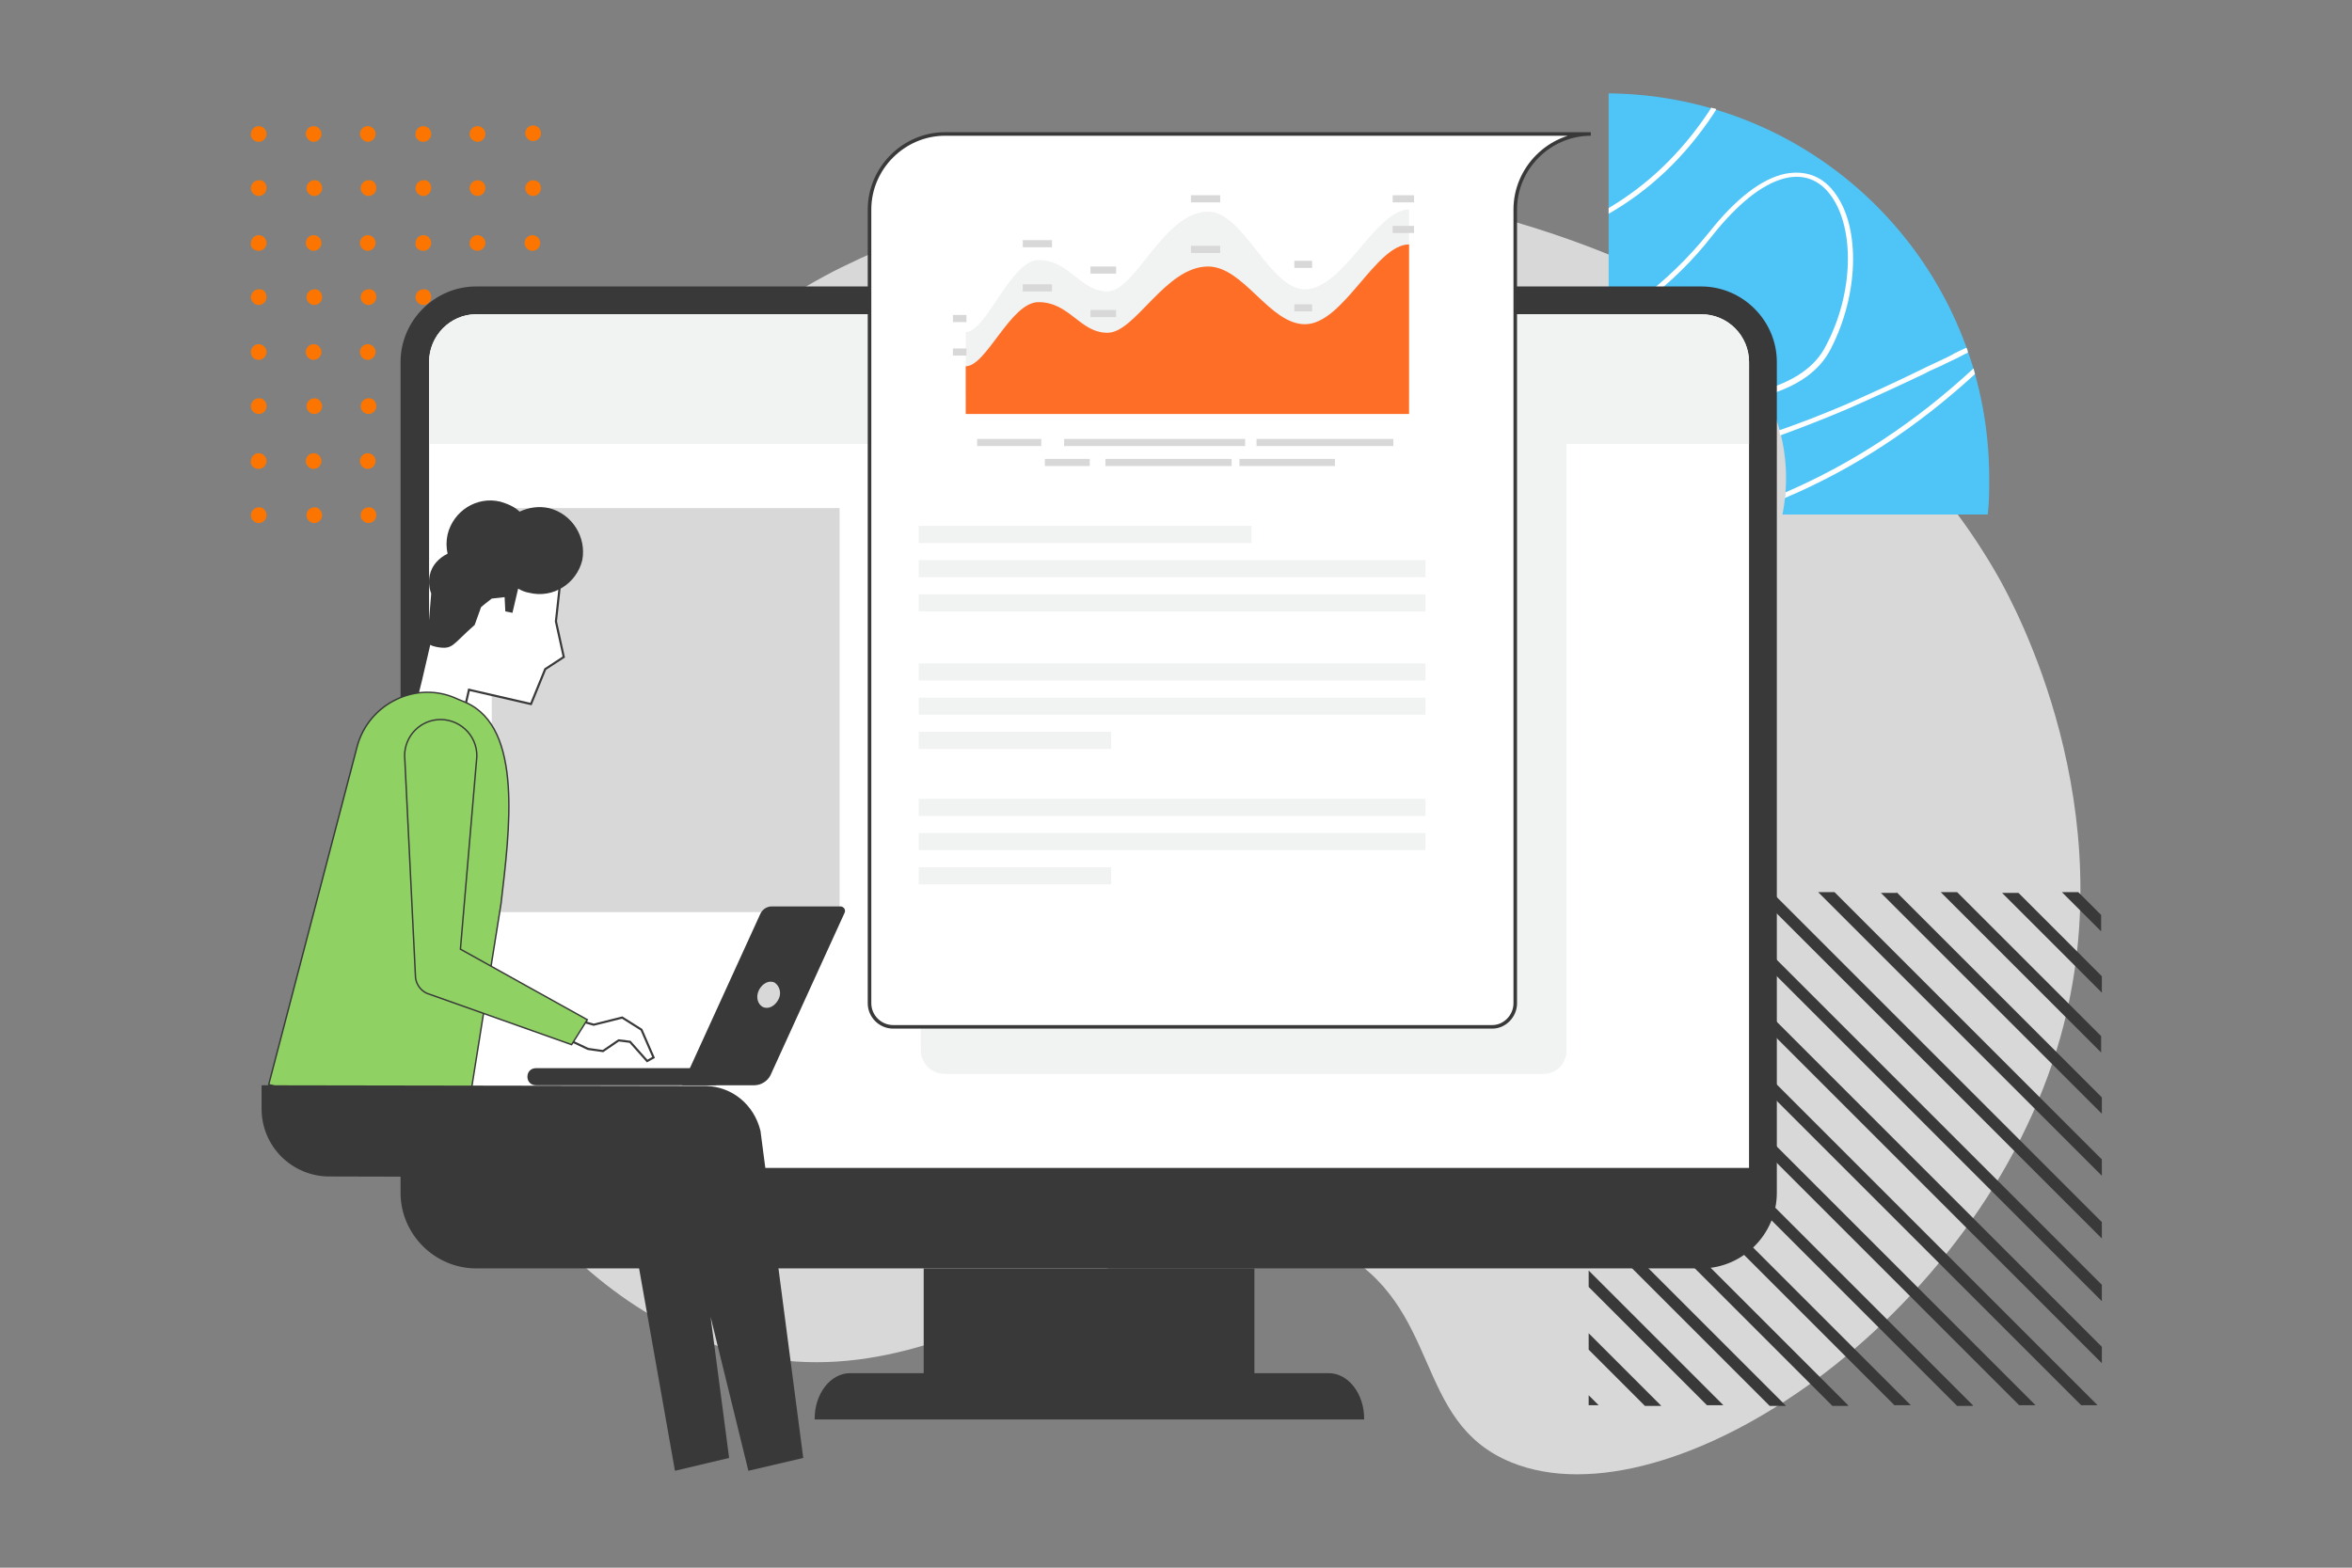
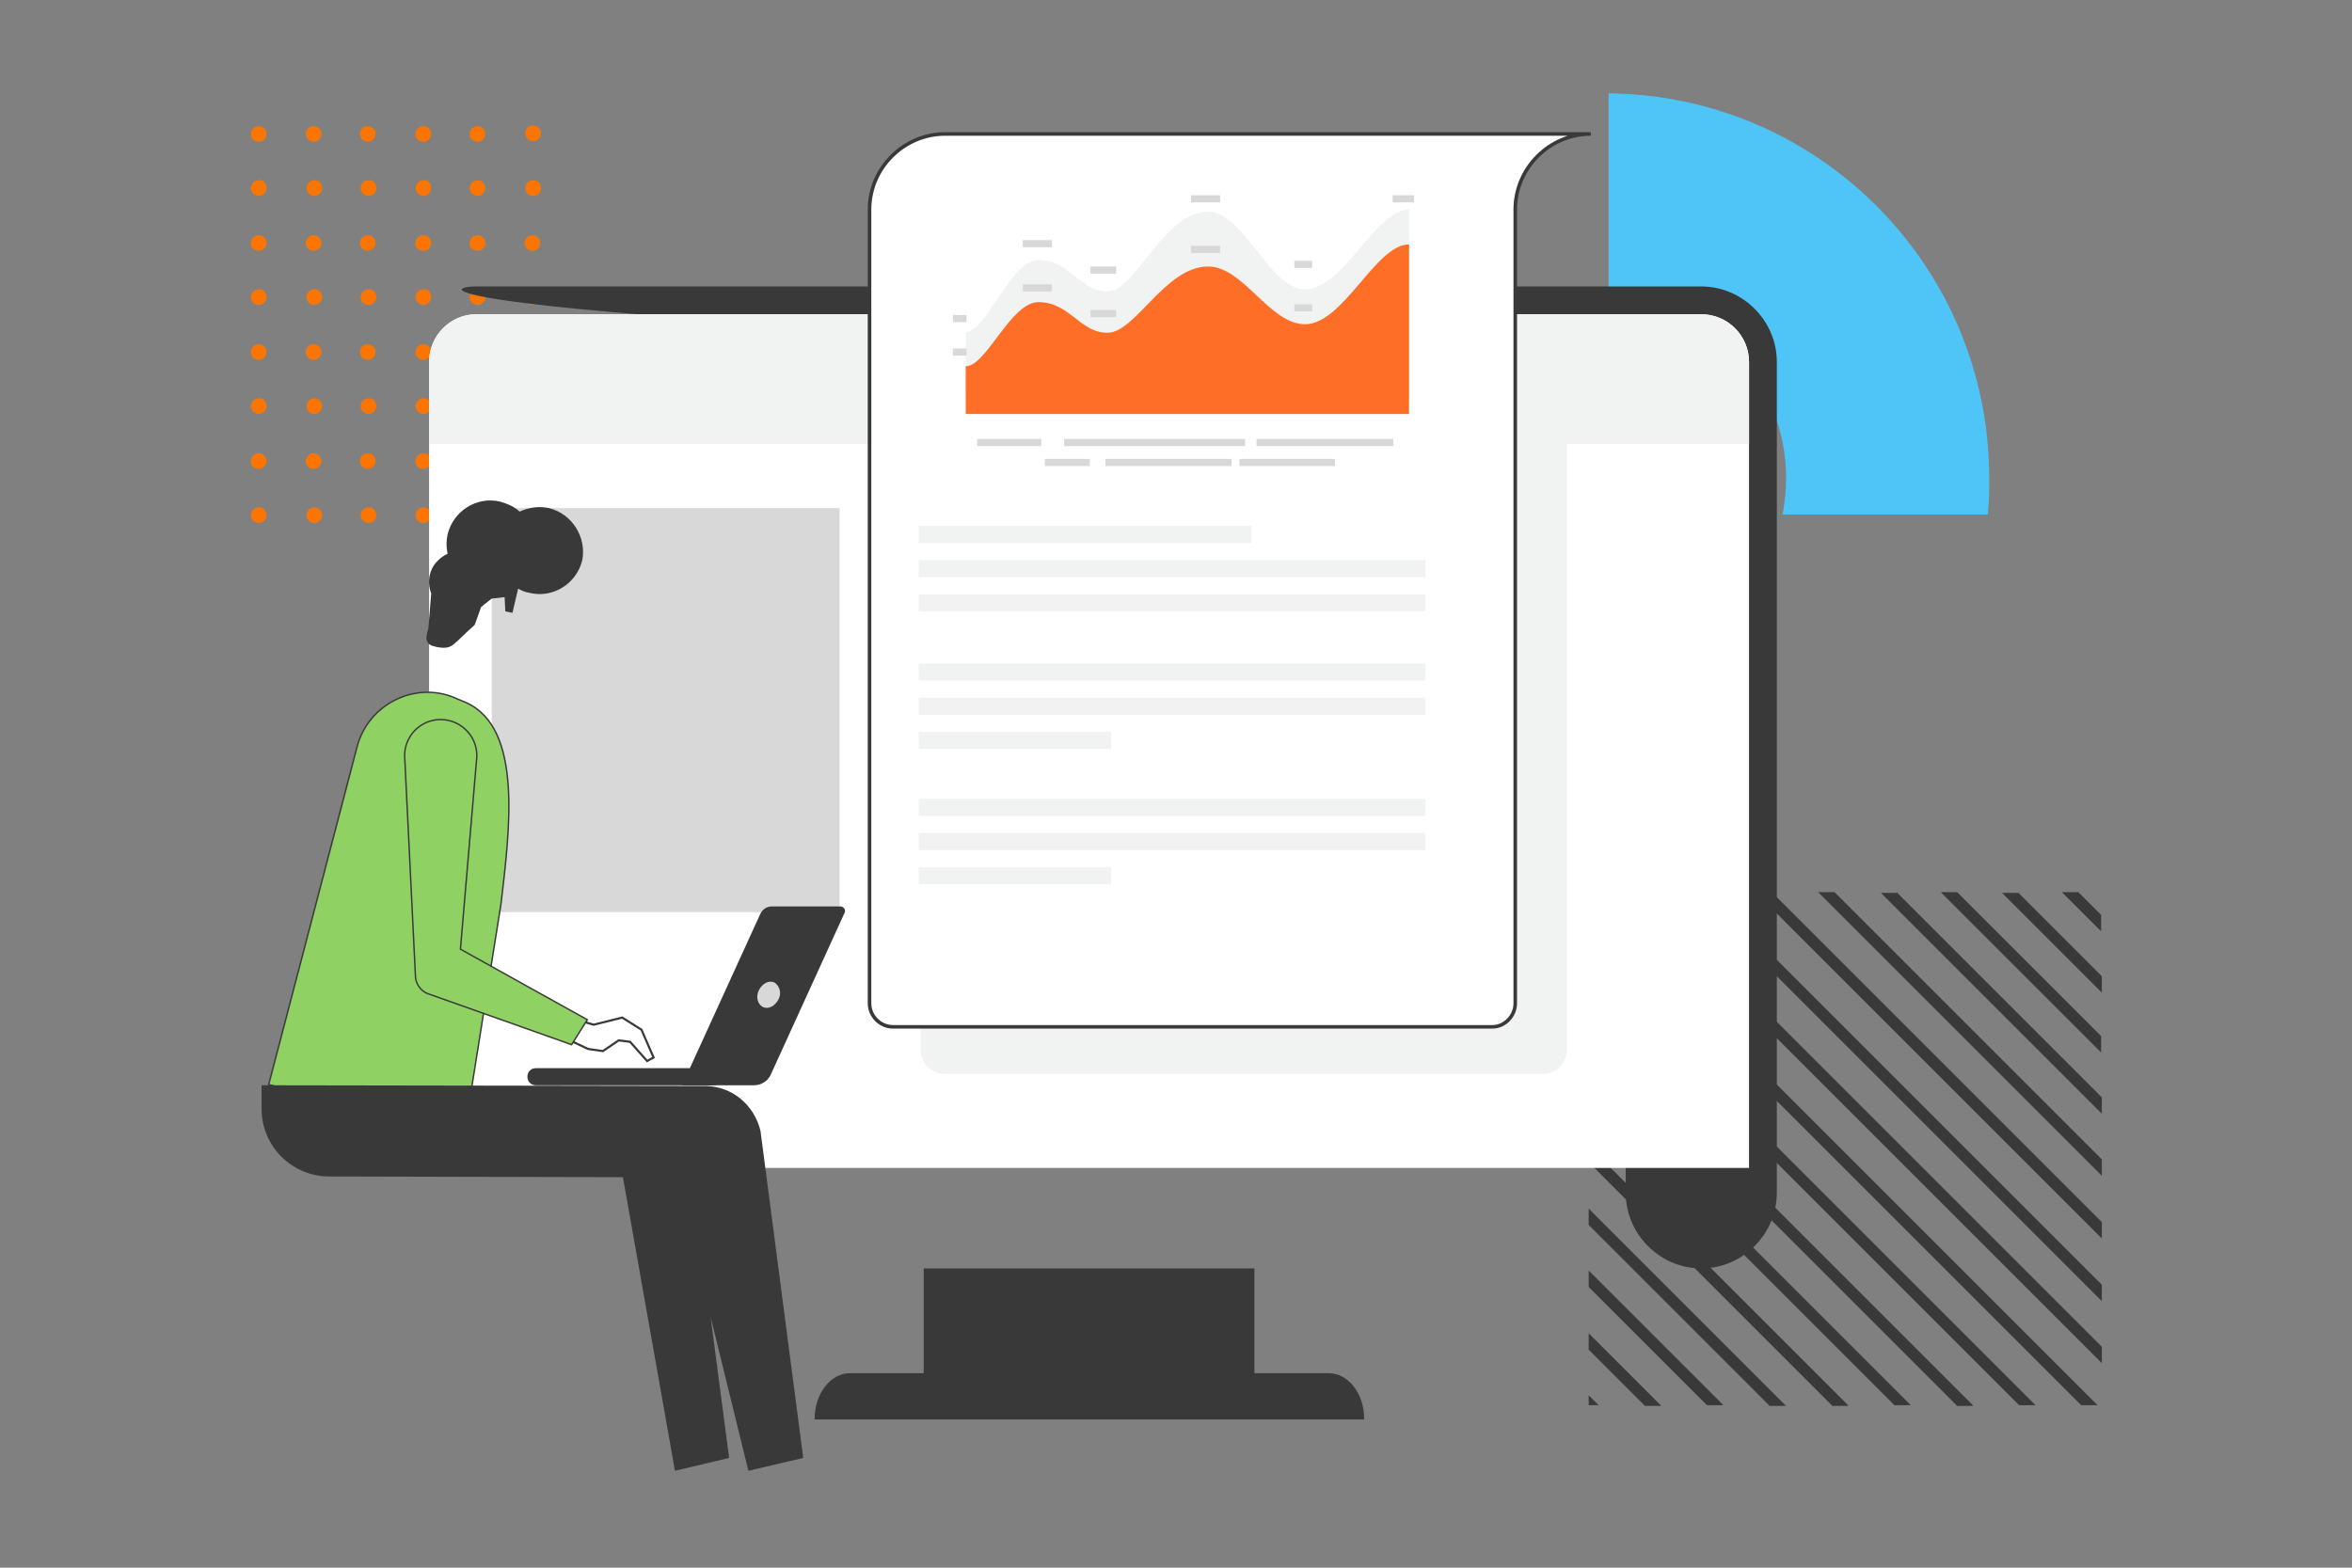
<svg xmlns="http://www.w3.org/2000/svg" version="1.1" id="Layer_1" x="0px" y="0px" viewBox="0 0 330 220" style="enable-background:new 0 0 330 220;" xml:space="preserve">
  <rect x="0" y="0" width="330" height="220" fill="#808080" stroke="none" />
  <style type="text/css">
	.st0{fill-rule:evenodd;clip-rule:evenodd;fill:#FC7500;}
	.st1{fill:#D8D8D8;}
	.st2{fill:#4FC4F7;}
	.st3{fill-rule:evenodd;clip-rule:evenodd;fill:#FFFFFF;}
	.st4{fill-rule:evenodd;clip-rule:evenodd;fill:#393939;}
	.st5{fill-rule:evenodd;clip-rule:evenodd;fill:#F1F2F2;}
	.st6{fill-rule:evenodd;clip-rule:evenodd;fill:#FFFFFF;stroke:#393939;stroke-width:0.5;stroke-miterlimit:10;}
	.st7{fill-rule:evenodd;clip-rule:evenodd;fill:#D8D8D8;}
	.st8{fill:#393939;}
	.st9{fill:#FFFFFF;stroke:#393939;stroke-width:0.3;stroke-miterlimit:10;}
	.st10{fill:#8FD163;stroke:#393939;stroke-width:0.2;stroke-miterlimit:10;}
	.st11{fill:#F1F2F2;}
	.st12{fill:#FF6E27;}
	.st13{fill:none;stroke:#393939;stroke-width:0.849;stroke-miterlimit:10;}
	.st14{opacity:0.73;fill:#FFFFFF;}
	.st15{opacity:0.64;fill:#FFFFFF;}
	.st16{fill:#FFFFFF;}
	.st17{fill:url(#SVGID_1_);}
	.st18{fill:url(#SVGID_2_);}
	.st19{fill:url(#SVGID_3_);}
	.st20{opacity:0.64;}
	.st21{fill:#FFFFFF;stroke:#393939;stroke-miterlimit:10;}
	.st22{fill:#91B3FA;}
	.st23{fill:#8FD163;}
	.st24{fill:#232222;}
	.st25{fill:#D8D8D8;stroke:#393939;stroke-width:0.5;stroke-miterlimit:10;}
	.st26{fill-rule:evenodd;clip-rule:evenodd;fill:#CCCCCC;}
	.st27{fill:#FDFDFF;}
	.st28{fill:#FC7500;stroke:#393939;stroke-width:0.1;stroke-miterlimit:10;}
	.st29{fill:#D8D8EF;}
</style>
  <g>
    <path class="st0" d="M67,19.9c0.6,0,1.1-0.5,1.1-1.1c0-0.6-0.5-1.1-1.1-1.1s-1.1,0.5-1.1,1.1C65.8,19.3,66.4,19.9,67,19.9z    M75.9,18.7c0,0.6-0.5,1.1-1.1,1.1c-0.6,0-1.1-0.5-1.1-1.1c0-0.6,0.5-1.1,1.1-1.1C75.4,17.6,75.9,18.1,75.9,18.7z M75.9,26.4   c0,0.6-0.5,1.1-1.1,1.1s-1.1-0.5-1.1-1.1c0-0.6,0.5-1.1,1.1-1.1S75.9,25.7,75.9,26.4z M68.1,26.4c0,0.6-0.5,1.1-1.1,1.1   s-1.1-0.5-1.1-1.1c0-0.6,0.5-1.1,1.1-1.1S68.1,25.7,68.1,26.4z M59.4,19.9c0.6,0,1.1-0.5,1.1-1.1c0-0.6-0.5-1.1-1.1-1.1   c-0.6,0-1.1,0.5-1.1,1.1C58.2,19.3,58.7,19.9,59.4,19.9z M60.5,26.4c0,0.6-0.5,1.1-1.1,1.1c-0.6,0-1.1-0.5-1.1-1.1   c0-0.6,0.5-1.1,1.1-1.1C60,25.2,60.5,25.7,60.5,26.4z M51.6,19.9c0.6,0,1.1-0.5,1.1-1.1c0-0.6-0.5-1.1-1.1-1.1   c-0.6,0-1.1,0.5-1.1,1.1C50.5,19.3,51,19.9,51.6,19.9z M52.8,26.4c0,0.6-0.5,1.1-1.1,1.1c-0.6,0-1.1-0.5-1.1-1.1   c0-0.6,0.5-1.1,1.1-1.1C52.3,25.2,52.8,25.7,52.8,26.4z M44,19.9c0.6,0,1.1-0.5,1.1-1.1c0-0.6-0.5-1.1-1.1-1.1   c-0.6,0-1.1,0.5-1.1,1.1C42.9,19.3,43.4,19.9,44,19.9z M45.2,26.4c0,0.6-0.5,1.1-1.1,1.1c-0.6,0-1.1-0.5-1.1-1.1   c0-0.6,0.5-1.1,1.1-1.1C44.6,25.2,45.2,25.7,45.2,26.4z M36.3,19.9c0.6,0,1.1-0.5,1.1-1.1c0-0.6-0.5-1.1-1.1-1.1   c-0.6,0-1.1,0.5-1.1,1.1C35.1,19.3,35.6,19.9,36.3,19.9z M37.4,26.4c0,0.6-0.5,1.1-1.1,1.1c-0.6,0-1.1-0.5-1.1-1.1   c0-0.6,0.5-1.1,1.1-1.1C36.9,25.2,37.4,25.7,37.4,26.4z M74.7,35.2c0.6,0,1.1-0.5,1.1-1.1c0-0.6-0.5-1.1-1.1-1.1s-1.1,0.5-1.1,1.1   C73.6,34.7,74.1,35.2,74.7,35.2z M75.9,41.7c0,0.6-0.5,1.1-1.1,1.1s-1.1-0.5-1.1-1.1c0-0.6,0.5-1.1,1.1-1.1S75.9,41,75.9,41.7z    M67,35.2c0.6,0,1.1-0.5,1.1-1.1c0-0.6-0.5-1.1-1.1-1.1s-1.1,0.5-1.1,1.1C65.8,34.7,66.4,35.2,67,35.2z M68.1,41.7   c0,0.6-0.5,1.1-1.1,1.1s-1.1-0.5-1.1-1.1c0-0.6,0.5-1.1,1.1-1.1S68.1,41,68.1,41.7z M59.4,35.2c0.6,0,1.1-0.5,1.1-1.1   c0-0.6-0.5-1.1-1.1-1.1c-0.6,0-1.1,0.5-1.1,1.1C58.2,34.7,58.7,35.2,59.4,35.2z M60.5,41.7c0,0.6-0.5,1.1-1.1,1.1   c-0.6,0-1.1-0.5-1.1-1.1c0-0.6,0.5-1.1,1.1-1.1C60,40.5,60.5,41,60.5,41.7z M51.6,35.2c0.6,0,1.1-0.5,1.1-1.1   c0-0.6-0.5-1.1-1.1-1.1c-0.6,0-1.1,0.5-1.1,1.1C50.5,34.7,51,35.2,51.6,35.2z M52.8,41.7c0,0.6-0.5,1.1-1.1,1.1   c-0.6,0-1.1-0.5-1.1-1.1c0-0.6,0.5-1.1,1.1-1.1C52.3,40.5,52.8,41,52.8,41.7z M44,35.2c0.6,0,1.1-0.5,1.1-1.1   c0-0.6-0.5-1.1-1.1-1.1c-0.6,0-1.1,0.5-1.1,1.1C42.9,34.7,43.4,35.2,44,35.2z M45.2,41.7c0,0.6-0.5,1.1-1.1,1.1   c-0.6,0-1.1-0.5-1.1-1.1c0-0.6,0.5-1.1,1.1-1.1C44.6,40.5,45.2,41,45.2,41.7z M36.3,35.2c0.6,0,1.1-0.5,1.1-1.1   c0-0.6-0.5-1.1-1.1-1.1c-0.6,0-1.1,0.5-1.1,1.1C35.1,34.7,35.6,35.2,36.3,35.2z M37.4,41.7c0,0.6-0.5,1.1-1.1,1.1   c-0.6,0-1.1-0.5-1.1-1.1c0-0.6,0.5-1.1,1.1-1.1C36.9,40.5,37.4,41,37.4,41.7z M74.7,50.5c0.6,0,1.1-0.5,1.1-1.1s-0.5-1.1-1.1-1.1   s-1.1,0.5-1.1,1.1S74.1,50.5,74.7,50.5z M75.9,57c0,0.6-0.5,1.1-1.1,1.1s-1.1-0.5-1.1-1.1c0-0.6,0.5-1.1,1.1-1.1S75.9,56.4,75.9,57   z M67,50.5c0.6,0,1.1-0.5,1.1-1.1s-0.5-1.1-1.1-1.1s-1.1,0.5-1.1,1.1S66.4,50.5,67,50.5z M68.1,57c0,0.6-0.5,1.1-1.1,1.1   s-1.1-0.5-1.1-1.1c0-0.6,0.5-1.1,1.1-1.1S68.1,56.4,68.1,57z M59.4,50.5c0.6,0,1.1-0.5,1.1-1.1s-0.5-1.1-1.1-1.1   c-0.6,0-1.1,0.5-1.1,1.1S58.7,50.5,59.4,50.5z M60.5,57c0,0.6-0.5,1.1-1.1,1.1c-0.6,0-1.1-0.5-1.1-1.1c0-0.6,0.5-1.1,1.1-1.1   C60,55.8,60.5,56.4,60.5,57z M51.6,50.5c0.6,0,1.1-0.5,1.1-1.1s-0.5-1.1-1.1-1.1c-0.6,0-1.1,0.5-1.1,1.1S51,50.5,51.6,50.5z    M52.8,57c0,0.6-0.5,1.1-1.1,1.1c-0.6,0-1.1-0.5-1.1-1.1c0-0.6,0.5-1.1,1.1-1.1C52.3,55.8,52.8,56.4,52.8,57z M44,50.5   c0.6,0,1.1-0.5,1.1-1.1s-0.5-1.1-1.1-1.1c-0.6,0-1.1,0.5-1.1,1.1S43.4,50.5,44,50.5z M45.2,57c0,0.6-0.5,1.1-1.1,1.1   c-0.6,0-1.1-0.5-1.1-1.1c0-0.6,0.5-1.1,1.1-1.1C44.6,55.8,45.2,56.4,45.2,57z M36.3,50.5c0.6,0,1.1-0.5,1.1-1.1s-0.5-1.1-1.1-1.1   c-0.6,0-1.1,0.5-1.1,1.1S35.6,50.5,36.3,50.5z M37.4,57c0,0.6-0.5,1.1-1.1,1.1c-0.6,0-1.1-0.5-1.1-1.1c0-0.6,0.5-1.1,1.1-1.1   C36.9,55.8,37.4,56.4,37.4,57z M74.7,65.8c0.6,0,1.1-0.5,1.1-1.1c0-0.6-0.5-1.1-1.1-1.1s-1.1,0.5-1.1,1.1   C73.6,65.3,74.1,65.8,74.7,65.8z M75.9,72.3c0,0.6-0.5,1.1-1.1,1.1s-1.1-0.5-1.1-1.1c0-0.6,0.5-1.1,1.1-1.1S75.9,71.7,75.9,72.3z    M67,65.8c0.6,0,1.1-0.5,1.1-1.1c0-0.6-0.5-1.1-1.1-1.1s-1.1,0.5-1.1,1.1C65.8,65.3,66.4,65.8,67,65.8z M68.1,72.3   c0,0.6-0.5,1.1-1.1,1.1s-1.1-0.5-1.1-1.1c0-0.6,0.5-1.1,1.1-1.1S68.1,71.7,68.1,72.3z M59.4,65.8c0.6,0,1.1-0.5,1.1-1.1   c0-0.6-0.5-1.1-1.1-1.1c-0.6,0-1.1,0.5-1.1,1.1C58.2,65.3,58.7,65.8,59.4,65.8z M60.5,72.3c0,0.6-0.5,1.1-1.1,1.1   c-0.6,0-1.1-0.5-1.1-1.1c0-0.6,0.5-1.1,1.1-1.1C60,71.1,60.5,71.7,60.5,72.3z M51.6,65.8c0.6,0,1.1-0.5,1.1-1.1   c0-0.6-0.5-1.1-1.1-1.1c-0.6,0-1.1,0.5-1.1,1.1C50.5,65.3,51,65.8,51.6,65.8z M52.8,72.3c0,0.6-0.5,1.1-1.1,1.1   c-0.6,0-1.1-0.5-1.1-1.1c0-0.6,0.5-1.1,1.1-1.1C52.3,71.1,52.8,71.7,52.8,72.3z M44,65.8c0.6,0,1.1-0.5,1.1-1.1   c0-0.6-0.5-1.1-1.1-1.1c-0.6,0-1.1,0.5-1.1,1.1C42.9,65.3,43.4,65.8,44,65.8z M45.2,72.3c0,0.6-0.5,1.1-1.1,1.1   c-0.6,0-1.1-0.5-1.1-1.1c0-0.6,0.5-1.1,1.1-1.1C44.6,71.1,45.2,71.7,45.2,72.3z M36.3,65.8c0.6,0,1.1-0.5,1.1-1.1   c0-0.6-0.5-1.1-1.1-1.1c-0.6,0-1.1,0.5-1.1,1.1C35.1,65.3,35.6,65.8,36.3,65.8z M37.4,72.3c0,0.6-0.5,1.1-1.1,1.1   c-0.6,0-1.1-0.5-1.1-1.1c0-0.6,0.5-1.1,1.1-1.1C36.9,71.1,37.4,71.7,37.4,72.3z" />
-     <path class="st1" d="M289.1,145.5c-11.1,39.5-54.7,68.9-77.1,59.7c-13.9-5.7-9.5-21.9-24.6-29.9c-24.2-12.8-49.1,22-81.9,14.9   c-26.2-5.6-46.7-35.7-49.6-63.1c-5.9-54.9,59.2-88.2,62.2-89.6C174,10,252.3,31.4,280.4,81C282.7,85.1,298.1,113.3,289.1,145.5z" />
    <g>
      <path class="st2" d="M278.9,72.2c0.2-1.7,0.2-3.4,0.2-5.1c0-29.6-23.8-53.7-53.4-54v28.5c13.8,0.3,24.9,11.6,24.9,25.5    c0,1.8-0.2,3.5-0.5,5.1H278.9L278.9,72.2z" />
-       <path class="st3" d="M250.5,69.1c9.5-4.1,18.3-9.9,26.4-17.4c0.1,0.3,0.1,0.5,0.2,0.8c-8.2,7.5-17,13.3-26.7,17.4    C250.5,69.6,250.5,69.3,250.5,69.1z M274.2,49.6c0.6-0.3,1.2-0.6,1.7-0.8c0.1,0.2,0.2,0.4,0.2,0.7c-0.5,0.2-1,0.5-1.6,0.8    c-0.4,0.2-1.3,0.6-2.3,1.1l0,0v0v0l0,0c-0.9,0.4-1.8,0.8-2.1,1c-4.2,2-7.5,3.5-10.9,5c-3.3,1.4-6.4,2.6-9.4,3.7    c-0.1-0.2-0.1-0.5-0.2-0.7c2.9-1,6-2.2,9.3-3.6c3.4-1.5,6.7-3,10.8-5c0.4-0.2,1.2-0.6,2.1-1v0v0C272.9,50.3,273.9,49.8,274.2,49.6    z M247.8,55.5c4.4-1.3,7.5-3.4,9.1-6.6c3.9-7.6,4.1-16.8,0.7-21.6c-1.7-2.5-4.2-3.5-7.2-2.9c-3.2,0.7-6.8,3.4-10.6,8.2    c-2.9,3.6-6.2,6.8-9.7,9.4c0.3,0.1,0.6,0.1,0.9,0.2c3.4-2.6,6.5-5.6,9.3-9.2c7.1-8.9,13.3-10.3,16.7-5.4    c3.2,4.6,3.1,13.5-0.8,20.9c-1.5,3-4.5,5-8.9,6.3C247.6,55,247.7,55.3,247.8,55.5z M240.4,16c-4.1,6.2-9.1,10.8-14.7,14v-0.8    c5.4-3.2,10.1-7.6,14.1-13.6c0.1-0.2,0.2-0.3,0.3-0.5c0.2,0.1,0.5,0.1,0.7,0.2C240.7,15.6,240.5,15.8,240.4,16z" />
    </g>
    <path class="st4" d="M294.3,197.2l-71.5-71.5v2.3l69.2,69.2H294.3z M231.1,125.2l63.8,63.8v2.3l-66.1-66.1H231.1z M294.9,180.3   l-55-55h-2.3l57.3,57.3V180.3z M248.6,125.2l46.3,46.3v2.3l-48.5-48.5H248.6z M294.9,162.7l-37.5-37.5h-2.3l39.8,39.8V162.7z    M266.1,125.2l28.8,28.8v2.3l-31-31H266.1z M274.6,125.2l20.2,20.2v2.3l-22.5-22.5H274.6z M294.9,137l-11.7-11.7h-2.3l14,14V137z    M291.6,125.2l3.2,3.2v2.3l-5.5-5.5H291.6z M222.9,134.5l62.7,62.7h-2.3l-60.4-60.4V134.5z M276.8,197.2l-53.9-53.9v2.3l51.7,51.7   H276.8z M222.9,152l45.2,45.2h-2.3l-42.9-42.9V152z M259.3,197.2l-36.4-36.4v2.3l34.2,34.2H259.3z M222.9,169.6l27.7,27.7h-2.3   l-25.4-25.4V169.6z M241.8,197.2l-18.9-18.9v2.3l16.6,16.6H241.8z M222.9,187.1l10.2,10.2h-2.3l-7.9-7.9V187.1z M224.3,197.2   l-1.4-1.4v1.4H224.3z" />
-     <path class="st4" d="M66.8,40.2h171.9c5.8,0,10.6,4.8,10.6,10.6v116.6c0,5.8-4.8,10.6-10.6,10.6H66.8c-5.8,0-10.6-4.8-10.6-10.6   V50.8C56.2,45,61,40.2,66.8,40.2" />
+     <path class="st4" d="M66.8,40.2h171.9c5.8,0,10.6,4.8,10.6,10.6v116.6c0,5.8-4.8,10.6-10.6,10.6c-5.8,0-10.6-4.8-10.6-10.6   V50.8C56.2,45,61,40.2,66.8,40.2" />
    <path class="st3" d="M66.8,44.1h171.9c3.7,0,6.7,3,6.7,6.7v113.1H60.2V50.8C60.2,47.1,63.2,44.1,66.8,44.1" />
    <path class="st5" d="M66.8,44.1h171.9c3.7,0,6.7,3,6.7,6.7v11.5H60.2V50.8C60.2,47.1,63.2,44.1,66.8,44.1" />
-     <rect x="129.2" y="44.1" class="st5" width="90.6" height="18.2" />
    <path class="st4" d="M114.3,199.2h77.1v-0.1c0-3.5-2.2-6.4-5-6.4h-67.1c-2.8,0-5,2.9-5,6.4V199.2z" />
    <path class="st5" d="M219.8,147.4V62.3h-90.6v85.1c0,1.8,1.5,3.3,3.3,3.3h84.1C218.4,150.7,219.8,149.2,219.8,147.4" />
    <path class="st6" d="M212.6,140.8V29.4c0-5.8,4.8-10.6,10.6-10.6h-90.6c-5.8,0-10.6,4.8-10.6,10.6v111.4c0,1.8,1.5,3.3,3.3,3.3   h84.1C211.1,144.1,212.6,142.6,212.6,140.8" />
    <rect x="128.9" y="73.8" class="st5" width="46.7" height="2.4" />
    <rect x="128.9" y="78.6" class="st5" width="71.1" height="2.4" />
    <rect x="128.9" y="83.4" class="st5" width="71.1" height="2.4" />
    <rect x="69" y="71.3" class="st7" width="48.8" height="56.7" />
    <rect x="129.6" y="178" class="st4" width="46.4" height="16.7" />
    <g>
      <g>
        <path class="st8" d="M100.1,149.9H75.2c-0.7,0-1.2,0.5-1.2,1.2l0,0c0,0.7,0.5,1.2,1.2,1.2h24.9c0.7,0,1.2-0.5,1.2-1.2l0,0     C101.3,150.4,100.7,149.9,100.1,149.9z" />
        <path class="st8" d="M105.8,152.3H95.7l11-24.1c0.3-0.6,0.9-1,1.6-1h9.6c0.5,0,0.8,0.5,0.6,0.9l-10.4,22.8     C107.7,151.7,106.8,152.3,105.8,152.3z" />
        <path class="st1" d="M109.2,140.3c-0.5,0.9-1.4,1.4-2.2,1c-0.7-0.4-1-1.4-0.5-2.4c0.5-0.9,1.4-1.4,2.2-1     C109.4,138.4,109.7,139.4,109.2,140.3z" />
      </g>
      <g>
-         <polygon class="st9" points="78,87.2 79,78.1 63.9,74.6 59.1,95.3 59.1,95.3 57.4,102.2 64.2,103.8 65.8,96.8 74.5,98.8      76.5,93.9 79.1,92.2    " />
        <path class="st8" d="M77,71.3c-1.4-0.3-2.8-0.1-4.1,0.5c-0.7-0.7-1.7-1.1-2.7-1.4c-3.3-0.8-6.6,1.3-7.4,4.6     c-0.2,0.9-0.2,1.8,0,2.7c-1.2,0.6-2.2,1.6-2.5,3c-0.2,0.9-0.1,1.8,0.2,2.6l-0.4,4.9c-0.5,1.6-0.4,2.3,1.2,2.6     c2.3,0.4,2.1-0.3,5.3-3.1l0.9-2.5c0.2-0.2,0.4-0.3,0.6-0.5L69,84l1.8-0.2l0.1,2l1,0.2l0.8-3.4c0.5,0.3,1,0.5,1.6,0.6     c3.3,0.8,6.6-1.3,7.4-4.6C82.3,75.4,80.3,72.1,77,71.3z" />
      </g>
      <path class="st10" d="M65.1,159.4l-27.4-7.2l12.4-47.4c1.6-6.1,8.4-9.4,14.1-6.7l1.2,0.5c8,3.6,6.1,17.9,4.9,28.2L65.1,159.4z" />
      <path class="st8" d="M112.7,204.6l-6-45.9c-0.9-3.7-4-6.2-7.6-6.3v0l-62.4-0.1v3.3c0,5.3,4.3,9.5,9.5,9.5l41.2,0.1l7.3,41.2    l7.6-1.8l-2.6-19.8l5.3,21.6L112.7,204.6z" />
      <polygon class="st9" points="79.8,142.8 83.3,143.8 87.3,142.8 90,144.5 91.7,148.4 90.8,148.9 88.4,146.2 86.8,146 84.6,147.5     82.5,147.2 80.6,146.3 78.1,145.6   " />
      <path class="st10" d="M59.9,139.4l20.3,7.2l2.2-3.5l-17.8-9.9l2.3-27c0.1-3.1-2.6-5.5-5.6-5.2l0,0c-2.8,0.3-4.8,2.8-4.5,5.6    l1.5,30.6C58.4,138.1,59,139,59.9,139.4z" />
    </g>
    <rect x="128.9" y="93.1" class="st5" width="71.1" height="2.4" />
    <rect x="128.9" y="97.9" class="st5" width="71.1" height="2.4" />
    <rect x="128.9" y="102.7" class="st5" width="27" height="2.4" />
    <rect x="128.9" y="112.1" class="st5" width="71.1" height="2.4" />
    <rect x="128.9" y="116.9" class="st5" width="71.1" height="2.4" />
    <rect x="128.9" y="121.7" class="st5" width="27" height="2.4" />
    <g>
      <path class="st11" d="M135.5,55.3v-8.7c2.9,0,6.3-10.1,10.2-10.1c4.4,0,5.8,4.4,9.7,4.4s7.9-11.2,14.1-11.2    c5,0,8.6,10.9,13.6,10.9c5.4,0,9.9-11.2,14.6-11.2c0,0,0,26,0,26H135.5z" />
      <path class="st12" d="M135.5,58.1v-6.7c2.9,0,6.3-9,10.2-9c4.4,0,5.8,4.3,9.7,4.3s8.1-9.3,14.1-9.3c5,0,8.6,8.1,13.6,8.1    c5.4,0,9.9-11.2,14.6-11.2c0,0,0,23.8,0,23.8H135.5z" />
      <g>
        <rect x="137.1" y="61.6" class="st1" width="9" height="1" />
        <rect x="149.3" y="61.6" class="st1" width="25.4" height="1" />
        <rect x="176.3" y="61.6" class="st1" width="19.2" height="1" />
        <rect x="146.6" y="64.4" class="st1" width="6.3" height="1" />
        <rect x="155.1" y="64.4" class="st1" width="17.7" height="1" />
        <rect x="173.9" y="64.4" class="st1" width="13.4" height="1" />
      </g>
      <g>
        <rect x="143.5" y="39.9" class="st1" width="4.1" height="1" />
        <rect x="153" y="43.5" class="st1" width="3.6" height="1" />
        <rect x="167.1" y="34.5" class="st1" width="4.1" height="1" />
        <rect x="181.6" y="42.7" class="st1" width="2.5" height="1" />
-         <rect x="195.4" y="31.7" class="st1" width="3" height="1" />
        <rect x="133.7" y="48.9" class="st1" width="1.9" height="1" />
      </g>
      <g>
        <rect x="143.5" y="33.7" class="st1" width="4.1" height="1" />
        <rect x="153" y="37.4" class="st1" width="3.6" height="1" />
        <rect x="167.1" y="27.4" class="st1" width="4.1" height="1" />
        <rect x="181.6" y="36.6" class="st1" width="2.5" height="1" />
        <rect x="195.4" y="27.4" class="st1" width="3" height="1" />
        <rect x="133.7" y="44.2" class="st1" width="1.9" height="1" />
      </g>
    </g>
  </g>
</svg>